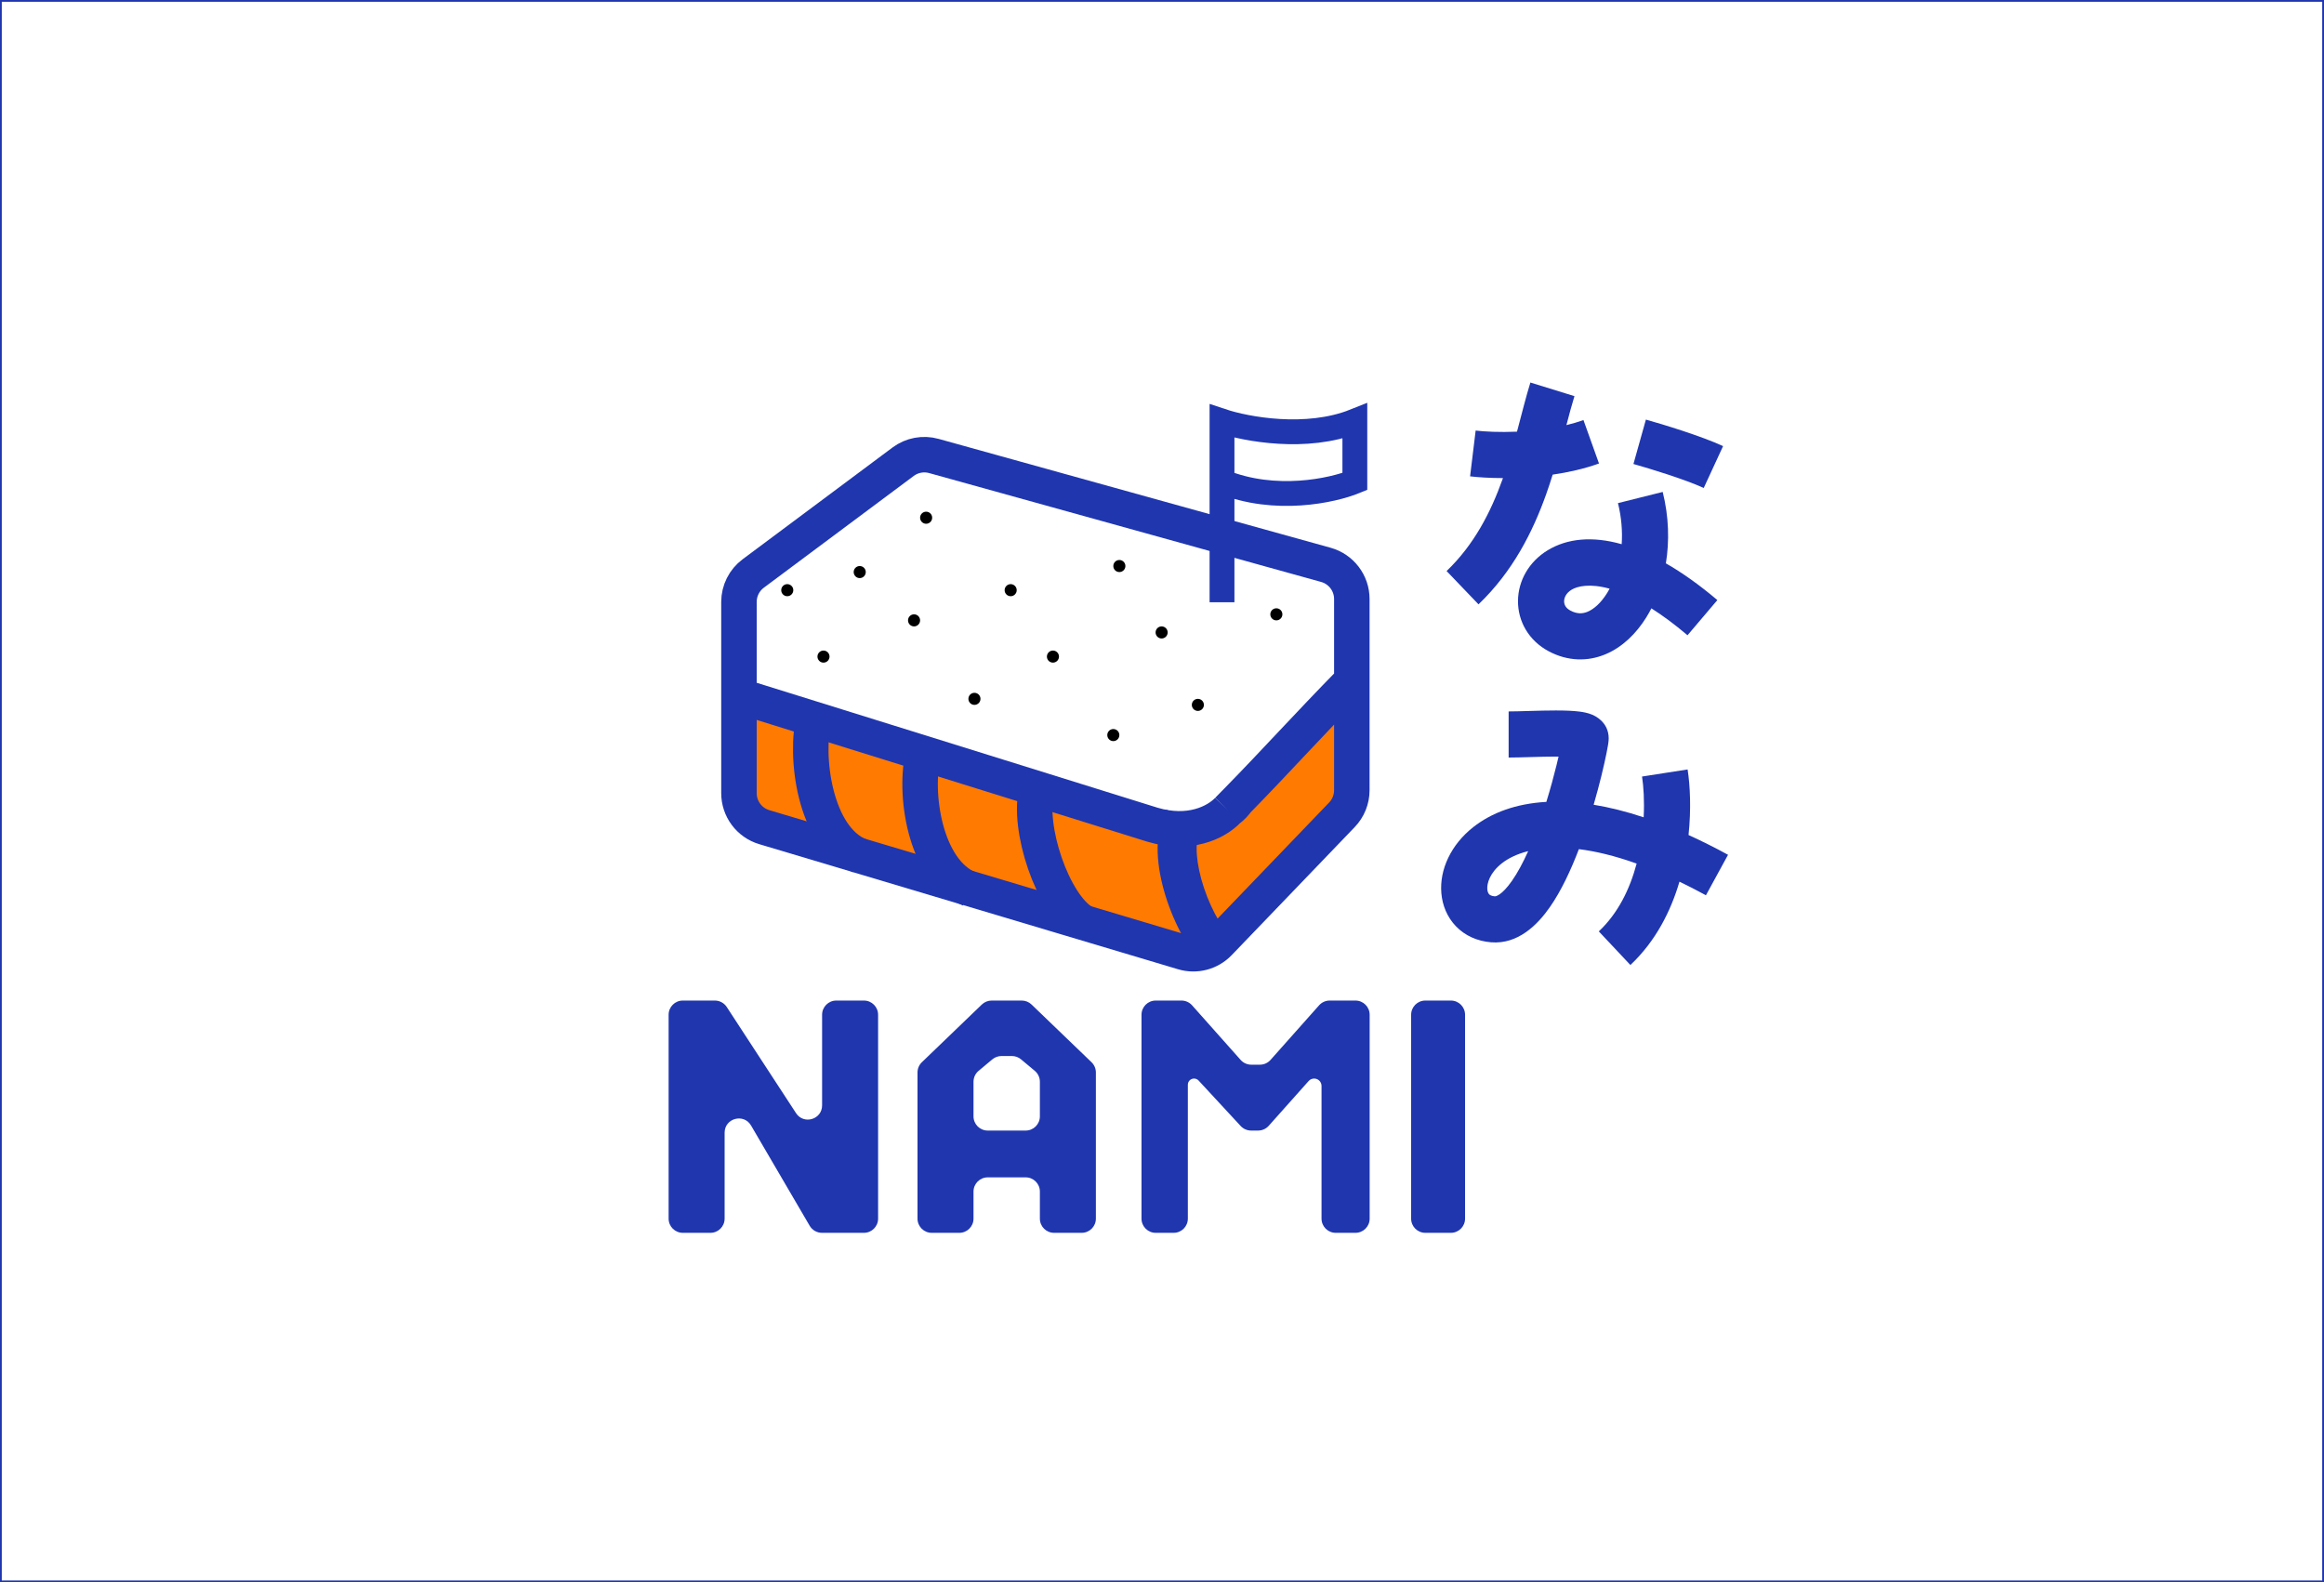
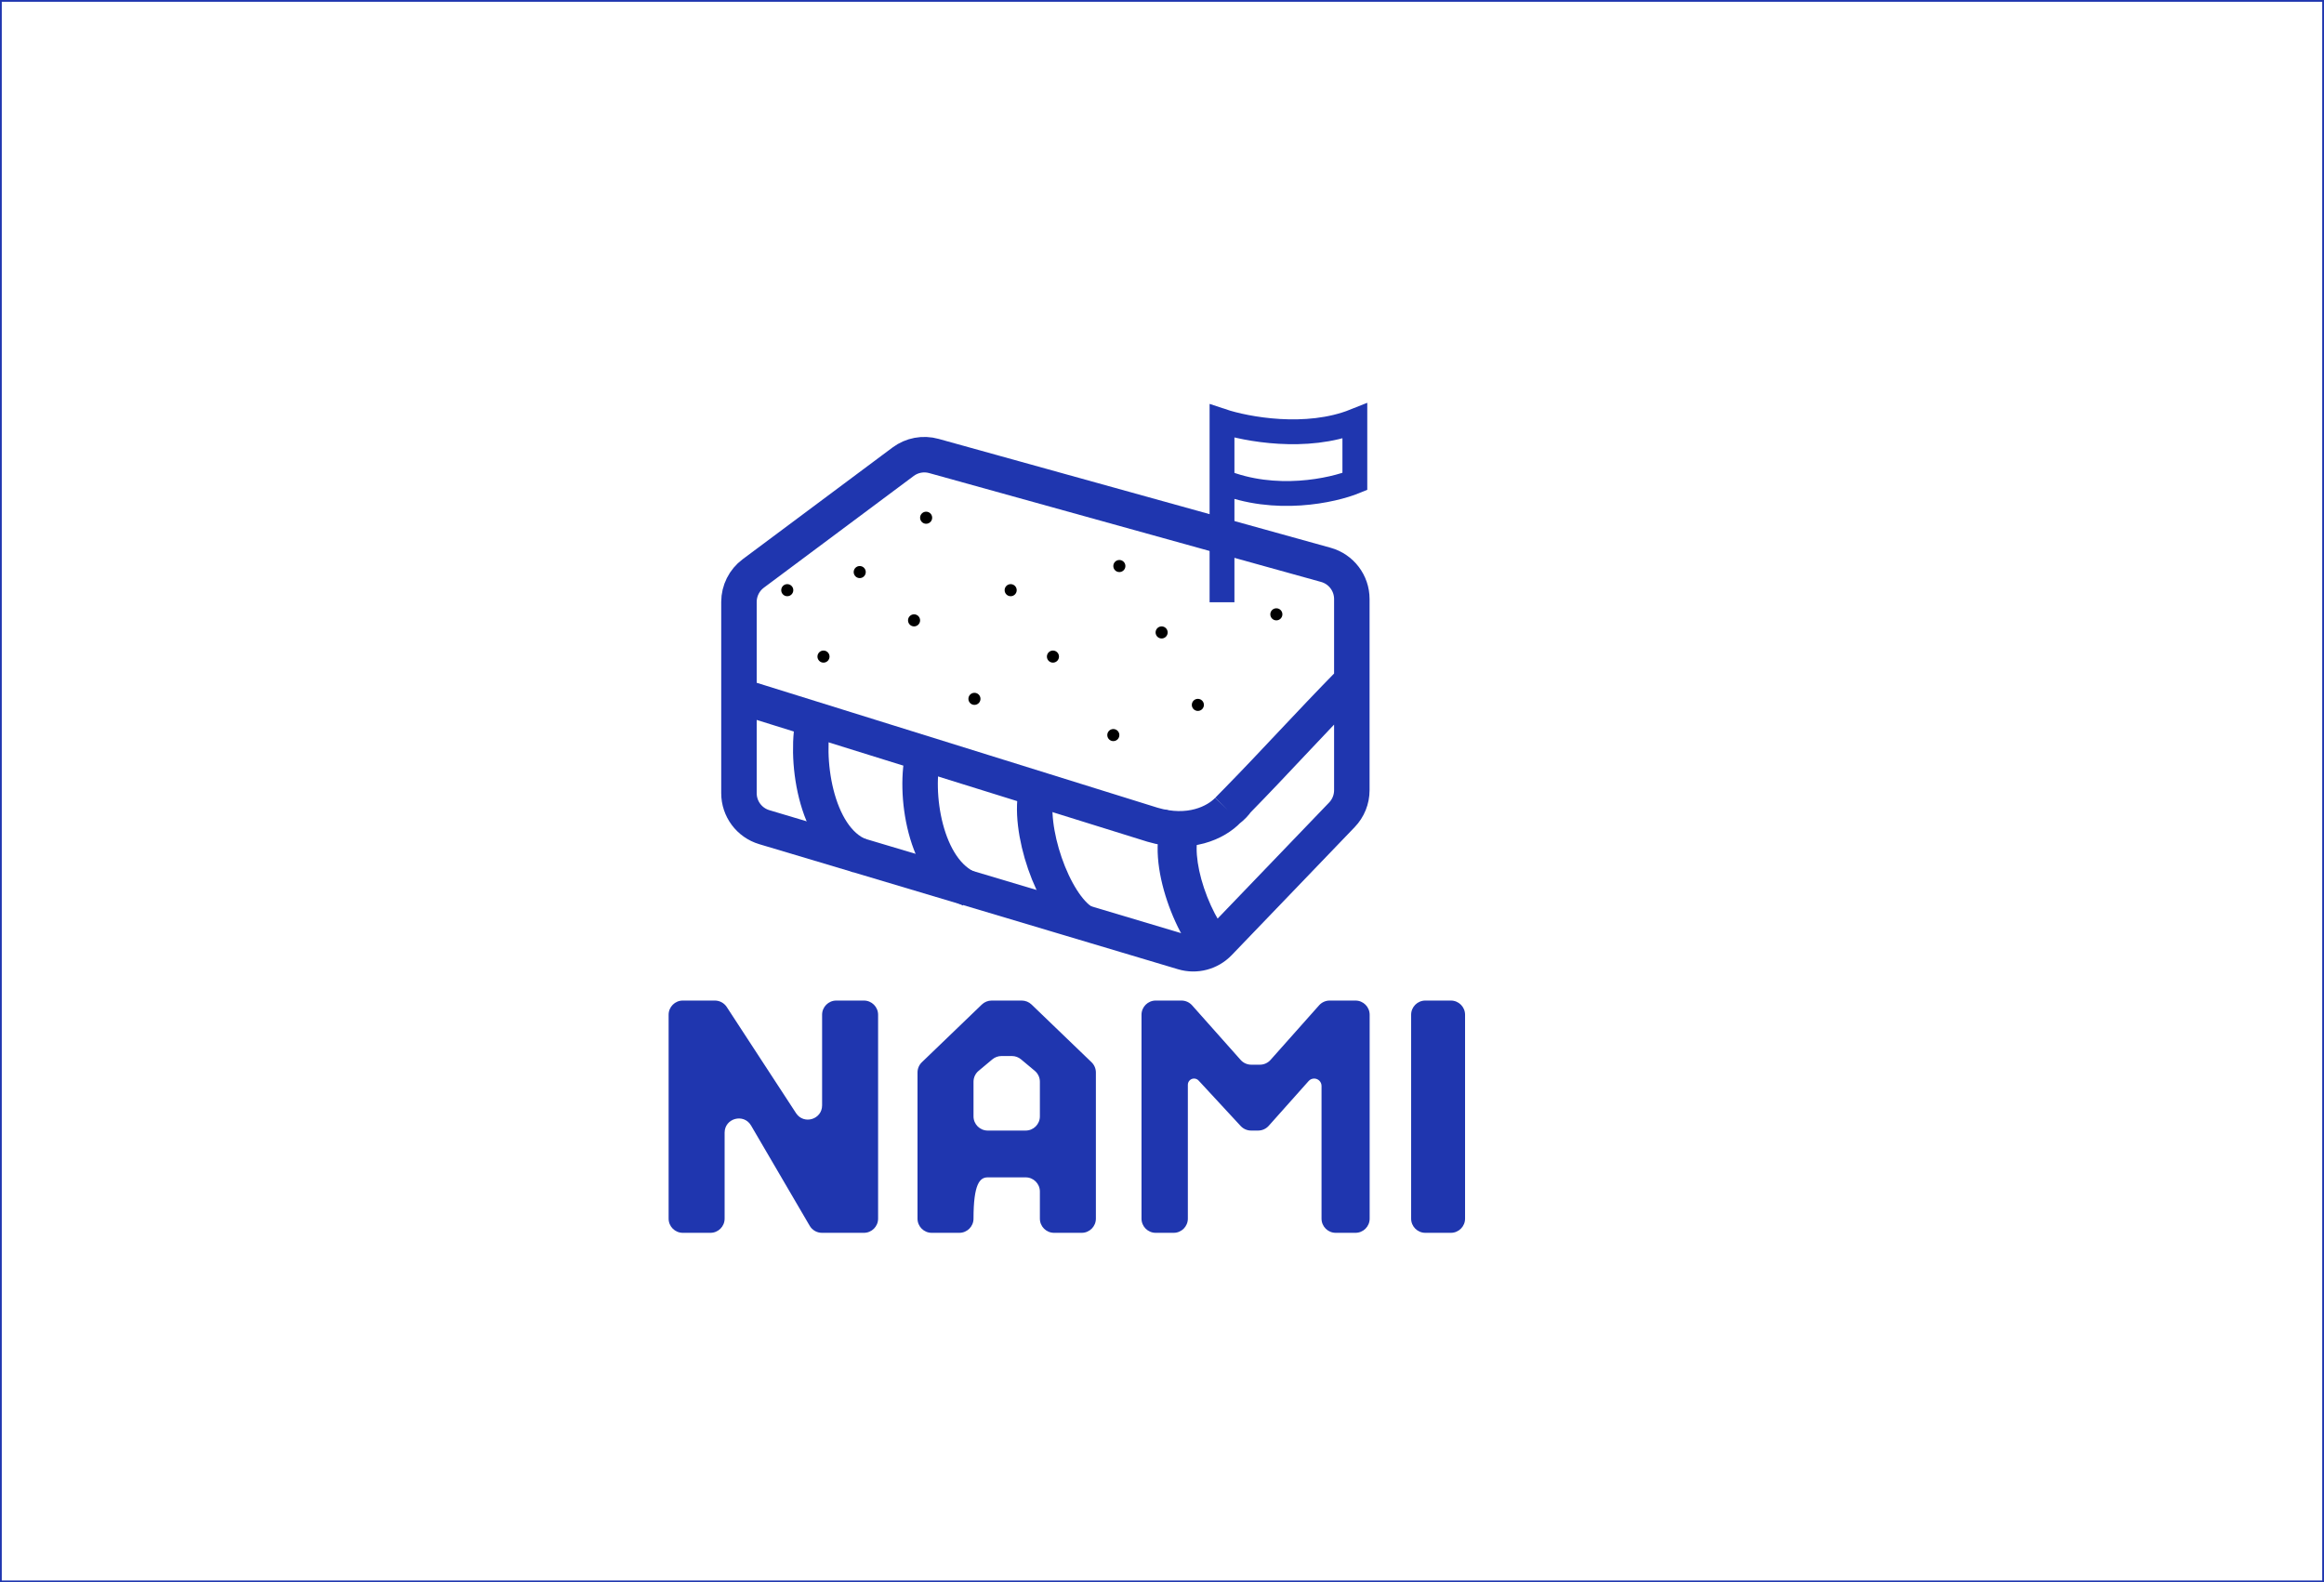
<svg xmlns="http://www.w3.org/2000/svg" width="655" height="446" viewBox="0 0 655 446" fill="none">
-   <rect width="655" height="446" fill="white" />
  <rect width="655" height="446" stroke="#1F36AF" />
-   <path fill-rule="evenodd" clip-rule="evenodd" d="M259.819 299.417C259.036 300.171 258.593 301.212 258.593 302.299V343.501C258.593 345.711 260.384 347.501 262.593 347.501H270.376C272.585 347.501 274.376 345.711 274.376 343.501V335.867C274.376 333.658 276.167 331.867 278.376 331.867H289.082C291.291 331.867 293.082 333.658 293.082 335.867V343.501C293.082 345.711 294.873 347.501 297.082 347.501H304.865C307.074 347.501 308.865 345.711 308.865 343.501V302.299C308.865 301.212 308.422 300.171 307.639 299.417L290.736 283.149C289.991 282.432 288.997 282.031 287.962 282.031H279.496C278.461 282.031 277.467 282.432 276.722 283.149L259.819 299.417ZM274.376 304.91C274.376 303.725 274.901 302.601 275.811 301.841L279.692 298.597C280.412 297.995 281.32 297.666 282.258 297.666H285.2C286.138 297.666 287.046 297.995 287.765 298.597L291.647 301.841C292.556 302.601 293.082 303.725 293.082 304.91V314.675C293.082 316.884 291.291 318.675 289.082 318.675H278.376C276.167 318.675 274.376 316.884 274.376 314.675V304.91ZM192.445 282.031C190.236 282.031 188.445 283.822 188.445 286.031V343.501C188.445 345.711 190.236 347.501 192.445 347.501H200.228C202.437 347.501 204.228 345.711 204.228 343.501V319.274C204.228 315.193 209.622 313.732 211.681 317.255L228.206 345.52C228.923 346.747 230.238 347.501 231.659 347.501H243.485C245.694 347.501 247.485 345.711 247.485 343.501V286.031C247.485 283.822 245.694 282.031 243.485 282.031H235.702C233.493 282.031 231.702 283.822 231.702 286.031V311.578C231.702 315.556 226.527 317.096 224.353 313.764L204.828 283.845C204.089 282.714 202.829 282.031 201.478 282.031H192.445ZM325.725 347.501C323.516 347.501 321.725 345.711 321.725 343.501V286.031C321.725 283.822 323.516 282.031 325.725 282.031H332.99C334.133 282.031 335.22 282.52 335.98 283.373L349.668 298.767C350.427 299.62 351.515 300.109 352.657 300.109H355.094C356.236 300.109 357.324 299.62 358.083 298.767L371.772 283.373C372.531 282.52 373.618 282.031 374.761 282.031H382.026C384.235 282.031 386.026 283.822 386.026 286.031V343.501C386.026 345.711 384.235 347.501 382.026 347.501H376.463C374.253 347.501 372.463 345.711 372.463 343.501V306.099C372.463 304.949 371.531 304.017 370.382 304.017V304.017C369.788 304.017 369.223 304.271 368.828 304.714L357.58 317.336C356.821 318.188 355.735 318.675 354.594 318.675H352.61C351.495 318.675 350.431 318.21 349.674 317.392L337.817 304.578C337.486 304.221 337.021 304.017 336.534 304.017V304.017C335.569 304.017 334.786 304.8 334.786 305.765V343.501C334.786 345.711 332.995 347.501 330.786 347.501H325.725ZM401.717 282.031C399.508 282.031 397.717 283.822 397.717 286.031V343.501C397.717 345.711 399.508 347.501 401.717 347.501H408.916C411.125 347.501 412.916 345.711 412.916 343.501V286.031C412.916 283.822 411.125 282.031 408.916 282.031H401.717Z" fill="#1F36AF" />
-   <path d="M438.495 200.261C440.839 200.261 443.304 200.325 445.283 200.59C446.207 200.713 447.503 200.937 448.731 201.448C449.342 201.703 453.395 203.442 453.395 208.118C453.395 208.893 453.244 209.78 453.187 210.123C453.091 210.705 452.955 211.431 452.787 212.266C452.451 213.941 451.961 216.164 451.328 218.738C450.735 221.154 450.006 223.908 449.156 226.834C453.535 227.548 458.235 228.711 463.254 230.378C463.492 225.718 463.226 221.66 462.794 218.886L469.217 217.886L475.639 216.887C476.344 221.418 476.67 228.033 475.903 235.369C479.479 236.992 483.189 238.845 487.033 240.943L480.804 252.354C478.223 250.945 475.737 249.669 473.344 248.517C470.913 256.784 466.673 265.277 459.512 272.007L450.61 262.534C456.024 257.446 459.371 250.608 461.272 243.42C455.067 241.199 449.663 239.932 444.995 239.352C442.774 245.175 440.042 251.086 436.784 255.741C433.402 260.575 427.897 266.245 420.222 265.607C416.359 265.286 412.913 263.753 410.357 261.105C407.835 258.493 406.525 255.157 406.236 251.782C405.662 245.077 408.989 238.045 415.245 233.127C420.339 229.123 427.2 226.514 435.827 226.03C436.987 222.277 437.955 218.686 438.704 215.637C438.91 214.8 439.095 214.006 439.266 213.267C439.016 213.265 438.759 213.261 438.495 213.261C436.298 213.261 433.878 213.326 431.531 213.394C429.244 213.46 426.948 213.532 425.196 213.532V200.532C426.709 200.532 428.761 200.469 431.155 200.399C433.488 200.332 436.085 200.261 438.495 200.261ZM430.707 239.908C427.43 240.734 424.985 242.007 423.281 243.347C419.873 246.026 419.049 249.034 419.189 250.673C419.257 251.469 419.522 251.882 419.709 252.076C419.863 252.235 420.262 252.566 421.298 252.652C421.464 252.666 423.145 252.557 426.133 248.287C427.723 246.014 429.259 243.14 430.707 239.908ZM468.62 138.664C470.352 145.591 470.538 152.493 469.515 158.795C474.114 161.426 478.964 164.858 484.022 169.148L479.817 174.105L475.612 179.062C471.891 175.905 468.501 173.42 465.433 171.477C464.983 172.353 464.506 173.2 464.001 174.013C461.19 178.537 457.313 182.4 452.489 184.42C447.463 186.523 441.867 186.41 436.573 183.623C430.851 180.611 427.789 175.108 427.834 169.37C427.879 163.716 430.919 158.3 436.236 155.086C441.71 151.777 448.778 151.05 457.061 153.396C457.303 149.759 457.012 145.835 456.008 141.817L462.314 140.24L468.62 138.664ZM453.658 165.938C448.038 164.373 444.543 165.255 442.961 166.211C441.365 167.176 440.842 168.497 440.834 169.472C440.827 170.363 441.224 171.38 442.627 172.119C444.459 173.083 445.992 173.046 447.469 172.428C449.147 171.725 451.147 170.069 452.959 167.152C453.201 166.764 453.433 166.358 453.658 165.938ZM443.747 111.663C442.979 114.148 442.261 116.849 441.481 119.827C443.122 119.431 444.735 118.963 446.286 118.408L448.475 124.529L450.664 130.649C446.444 132.159 441.968 133.154 437.608 133.788C437.037 135.626 436.425 137.494 435.754 139.372C432.005 149.874 426.417 161.045 416.708 170.349L407.714 160.962C415.433 153.565 420.139 144.446 423.511 135.001C423.54 134.92 423.567 134.839 423.596 134.758C419.738 134.753 416.498 134.531 414.332 134.268L415.116 127.814L415.899 121.362C418.401 121.666 422.642 121.888 427.549 121.677C427.615 121.428 427.684 121.18 427.749 120.933C428.945 116.426 430.091 111.824 431.327 107.823L443.747 111.663ZM463.883 118.271C468.422 119.543 479.422 122.876 485.637 125.748L482.91 131.648L480.183 137.548C475.023 135.163 464.949 132.07 460.374 130.787L462.129 124.529L463.883 118.271Z" fill="#1F36AF" />
-   <path d="M208.268 196.136V223.573C208.268 227.994 211.17 231.89 215.406 233.155L333.461 268.418C337.05 269.491 340.938 268.466 343.534 265.765L378.212 229.671C380.001 227.809 381.001 225.326 381.001 222.743V191.881C368.105 205.041 359.696 214.472 348.667 225.727C348.126 226.527 347.265 227.46 346.082 228.363C342.71 231.874 335.215 235.544 324.841 232.471L208.268 196.136Z" fill="#FF7A00" />
+   <path fill-rule="evenodd" clip-rule="evenodd" d="M259.819 299.417C259.036 300.171 258.593 301.212 258.593 302.299V343.501C258.593 345.711 260.384 347.501 262.593 347.501H270.376C272.585 347.501 274.376 345.711 274.376 343.501C274.376 333.658 276.167 331.867 278.376 331.867H289.082C291.291 331.867 293.082 333.658 293.082 335.867V343.501C293.082 345.711 294.873 347.501 297.082 347.501H304.865C307.074 347.501 308.865 345.711 308.865 343.501V302.299C308.865 301.212 308.422 300.171 307.639 299.417L290.736 283.149C289.991 282.432 288.997 282.031 287.962 282.031H279.496C278.461 282.031 277.467 282.432 276.722 283.149L259.819 299.417ZM274.376 304.91C274.376 303.725 274.901 302.601 275.811 301.841L279.692 298.597C280.412 297.995 281.32 297.666 282.258 297.666H285.2C286.138 297.666 287.046 297.995 287.765 298.597L291.647 301.841C292.556 302.601 293.082 303.725 293.082 304.91V314.675C293.082 316.884 291.291 318.675 289.082 318.675H278.376C276.167 318.675 274.376 316.884 274.376 314.675V304.91ZM192.445 282.031C190.236 282.031 188.445 283.822 188.445 286.031V343.501C188.445 345.711 190.236 347.501 192.445 347.501H200.228C202.437 347.501 204.228 345.711 204.228 343.501V319.274C204.228 315.193 209.622 313.732 211.681 317.255L228.206 345.52C228.923 346.747 230.238 347.501 231.659 347.501H243.485C245.694 347.501 247.485 345.711 247.485 343.501V286.031C247.485 283.822 245.694 282.031 243.485 282.031H235.702C233.493 282.031 231.702 283.822 231.702 286.031V311.578C231.702 315.556 226.527 317.096 224.353 313.764L204.828 283.845C204.089 282.714 202.829 282.031 201.478 282.031H192.445ZM325.725 347.501C323.516 347.501 321.725 345.711 321.725 343.501V286.031C321.725 283.822 323.516 282.031 325.725 282.031H332.99C334.133 282.031 335.22 282.52 335.98 283.373L349.668 298.767C350.427 299.62 351.515 300.109 352.657 300.109H355.094C356.236 300.109 357.324 299.62 358.083 298.767L371.772 283.373C372.531 282.52 373.618 282.031 374.761 282.031H382.026C384.235 282.031 386.026 283.822 386.026 286.031V343.501C386.026 345.711 384.235 347.501 382.026 347.501H376.463C374.253 347.501 372.463 345.711 372.463 343.501V306.099C372.463 304.949 371.531 304.017 370.382 304.017V304.017C369.788 304.017 369.223 304.271 368.828 304.714L357.58 317.336C356.821 318.188 355.735 318.675 354.594 318.675H352.61C351.495 318.675 350.431 318.21 349.674 317.392L337.817 304.578C337.486 304.221 337.021 304.017 336.534 304.017V304.017C335.569 304.017 334.786 304.8 334.786 305.765V343.501C334.786 345.711 332.995 347.501 330.786 347.501H325.725ZM401.717 282.031C399.508 282.031 397.717 283.822 397.717 286.031V343.501C397.717 345.711 399.508 347.501 401.717 347.501H408.916C411.125 347.501 412.916 345.711 412.916 343.501V286.031C412.916 283.822 411.125 282.031 408.916 282.031H401.717Z" fill="#1F36AF" />
  <path d="M208.268 196.136V223.573C208.268 227.994 211.17 231.89 215.406 233.155L333.461 268.418C337.05 269.491 340.938 268.466 343.534 265.765L378.212 229.671C380.001 227.809 381.001 225.326 381.001 222.743V191.881M208.268 196.136V169.67C208.268 166.512 209.758 163.541 212.289 161.653L254.54 130.144C257.02 128.295 260.215 127.697 263.195 128.525L373.677 159.215C378.005 160.417 381.001 164.358 381.001 168.85V191.881M208.268 196.136L324.841 232.471C335.215 235.544 342.71 231.874 346.082 228.363M381.001 191.881C368.105 205.041 359.696 214.472 348.667 225.727M348.667 225.727C348.126 226.527 347.265 227.46 346.082 228.363M348.667 225.727C347.822 226.589 346.961 227.467 346.082 228.363" stroke="#1F36AF" stroke-width="10" />
  <mask id="path-6-inside-1_6591_933" fill="white">
    <path d="M313.782 205.496C314.722 205.496 315.483 206.258 315.483 207.197C315.483 208.137 314.722 208.899 313.782 208.899C312.842 208.899 312.08 208.137 312.08 207.197C312.08 206.257 312.842 205.496 313.782 205.496ZM337.607 196.986C338.547 196.986 339.31 197.749 339.31 198.688C339.31 199.628 338.547 200.391 337.607 200.391C336.668 200.391 335.905 199.628 335.905 198.688C335.905 197.749 336.668 196.986 337.607 196.986ZM274.639 195.285C275.578 195.285 276.34 196.047 276.34 196.986C276.34 197.926 275.578 198.688 274.639 198.688C273.699 198.688 272.937 197.926 272.937 196.986C272.937 196.047 273.699 195.285 274.639 195.285ZM232.095 183.373C233.034 183.373 233.796 184.135 233.796 185.075C233.796 186.015 233.034 186.777 232.095 186.777C231.155 186.777 230.393 186.015 230.393 185.075C230.393 184.135 231.155 183.373 232.095 183.373ZM296.764 183.373C297.704 183.373 298.466 184.135 298.466 185.075C298.466 186.015 297.704 186.777 296.764 186.777C295.824 186.777 295.062 186.015 295.062 185.075C295.062 184.135 295.824 183.373 296.764 183.373ZM327.396 176.566C328.336 176.566 329.098 177.328 329.099 178.268C329.099 179.207 328.336 179.97 327.396 179.97C326.457 179.97 325.694 179.207 325.694 178.268C325.695 177.328 326.457 176.566 327.396 176.566ZM257.62 173.162C258.56 173.162 259.322 173.924 259.322 174.864C259.322 175.804 258.56 176.566 257.62 176.566C256.68 176.566 255.919 175.804 255.919 174.864C255.919 173.924 256.68 173.162 257.62 173.162ZM359.729 171.461C360.669 171.461 361.431 172.222 361.432 173.162C361.432 174.102 360.669 174.864 359.729 174.864C358.79 174.864 358.027 174.102 358.027 173.162C358.028 172.222 358.79 171.461 359.729 171.461ZM221.884 164.653C222.824 164.653 223.585 165.416 223.585 166.355C223.585 167.295 222.823 168.056 221.884 168.057C220.944 168.057 220.182 167.295 220.182 166.355C220.182 165.416 220.944 164.653 221.884 164.653ZM284.85 164.653C285.789 164.653 286.551 165.416 286.551 166.355C286.551 167.295 285.789 168.057 284.85 168.057C283.91 168.057 283.148 167.295 283.147 166.355C283.147 165.416 283.91 164.653 284.85 164.653ZM242.306 159.548C243.245 159.548 244.007 160.31 244.007 161.25C244.007 162.19 243.245 162.951 242.306 162.951C241.366 162.951 240.604 162.19 240.604 161.25C240.604 160.31 241.366 159.548 242.306 159.548ZM315.482 157.846C316.422 157.846 317.184 158.608 317.184 159.548C317.184 160.488 316.422 161.25 315.482 161.25C314.543 161.25 313.78 160.488 313.78 159.548C313.78 158.608 314.543 157.846 315.482 157.846ZM261.024 144.231C261.964 144.232 262.726 144.994 262.726 145.934C262.725 146.873 261.964 147.635 261.024 147.635C260.085 147.635 259.322 146.873 259.322 145.934C259.322 144.994 260.085 144.231 261.024 144.231Z" />
  </mask>
  <path d="M313.782 205.496C314.722 205.496 315.483 206.258 315.483 207.197C315.483 208.137 314.722 208.899 313.782 208.899C312.842 208.899 312.08 208.137 312.08 207.197C312.08 206.257 312.842 205.496 313.782 205.496ZM337.607 196.986C338.547 196.986 339.31 197.749 339.31 198.688C339.31 199.628 338.547 200.391 337.607 200.391C336.668 200.391 335.905 199.628 335.905 198.688C335.905 197.749 336.668 196.986 337.607 196.986ZM274.639 195.285C275.578 195.285 276.34 196.047 276.34 196.986C276.34 197.926 275.578 198.688 274.639 198.688C273.699 198.688 272.937 197.926 272.937 196.986C272.937 196.047 273.699 195.285 274.639 195.285ZM232.095 183.373C233.034 183.373 233.796 184.135 233.796 185.075C233.796 186.015 233.034 186.777 232.095 186.777C231.155 186.777 230.393 186.015 230.393 185.075C230.393 184.135 231.155 183.373 232.095 183.373ZM296.764 183.373C297.704 183.373 298.466 184.135 298.466 185.075C298.466 186.015 297.704 186.777 296.764 186.777C295.824 186.777 295.062 186.015 295.062 185.075C295.062 184.135 295.824 183.373 296.764 183.373ZM327.396 176.566C328.336 176.566 329.098 177.328 329.099 178.268C329.099 179.207 328.336 179.97 327.396 179.97C326.457 179.97 325.694 179.207 325.694 178.268C325.695 177.328 326.457 176.566 327.396 176.566ZM257.62 173.162C258.56 173.162 259.322 173.924 259.322 174.864C259.322 175.804 258.56 176.566 257.62 176.566C256.68 176.566 255.919 175.804 255.919 174.864C255.919 173.924 256.68 173.162 257.62 173.162ZM359.729 171.461C360.669 171.461 361.431 172.222 361.432 173.162C361.432 174.102 360.669 174.864 359.729 174.864C358.79 174.864 358.027 174.102 358.027 173.162C358.028 172.222 358.79 171.461 359.729 171.461ZM221.884 164.653C222.824 164.653 223.585 165.416 223.585 166.355C223.585 167.295 222.823 168.056 221.884 168.057C220.944 168.057 220.182 167.295 220.182 166.355C220.182 165.416 220.944 164.653 221.884 164.653ZM284.85 164.653C285.789 164.653 286.551 165.416 286.551 166.355C286.551 167.295 285.789 168.057 284.85 168.057C283.91 168.057 283.148 167.295 283.147 166.355C283.147 165.416 283.91 164.653 284.85 164.653ZM242.306 159.548C243.245 159.548 244.007 160.31 244.007 161.25C244.007 162.19 243.245 162.951 242.306 162.951C241.366 162.951 240.604 162.19 240.604 161.25C240.604 160.31 241.366 159.548 242.306 159.548ZM315.482 157.846C316.422 157.846 317.184 158.608 317.184 159.548C317.184 160.488 316.422 161.25 315.482 161.25C314.543 161.25 313.78 160.488 313.78 159.548C313.78 158.608 314.543 157.846 315.482 157.846ZM261.024 144.231C261.964 144.232 262.726 144.994 262.726 145.934C262.725 146.873 261.964 147.635 261.024 147.635C260.085 147.635 259.322 146.873 259.322 145.934C259.322 144.994 260.085 144.231 261.024 144.231Z" fill="black" />
  <path d="M313.782 205.496L313.785 195.496H313.782V205.496ZM315.483 207.197L325.483 207.197L325.483 207.196L315.483 207.197ZM313.782 208.899L313.782 218.899L313.785 218.899L313.782 208.899ZM312.08 207.197L302.08 207.196V207.197H312.08ZM337.607 196.986L337.608 186.986H337.607V196.986ZM339.31 198.688L349.31 198.689V198.688H339.31ZM337.607 200.391L337.607 210.391L337.608 210.391L337.607 200.391ZM335.905 198.688L325.905 198.688L325.905 198.689L335.905 198.688ZM274.639 195.285L274.64 185.285H274.639V195.285ZM276.34 196.986L286.34 196.986L286.34 196.985L276.34 196.986ZM274.639 198.688L274.639 208.688L274.64 208.688L274.639 198.688ZM272.937 196.986L262.937 196.985V196.986H272.937ZM232.095 183.373L232.097 173.373H232.095V183.373ZM233.796 185.075L243.796 185.075V185.075H233.796ZM232.095 186.777L232.095 196.777L232.097 196.777L232.095 186.777ZM230.393 185.075L220.393 185.075L220.393 185.075L230.393 185.075ZM296.764 183.373L296.764 173.373H296.764V183.373ZM298.466 185.075L308.466 185.075V185.075H298.466ZM296.764 186.777L296.764 196.777L296.764 196.777L296.764 186.777ZM295.062 185.075L285.062 185.075L285.062 185.075L295.062 185.075ZM327.396 176.566L327.397 166.566H327.396V176.566ZM329.099 178.268L339.099 178.268L339.099 178.266L329.099 178.268ZM327.396 179.97L327.396 189.97L327.397 189.97L327.396 179.97ZM325.694 178.268L315.694 178.266V178.268H325.694ZM257.62 173.162L257.62 163.162L257.619 163.162L257.62 173.162ZM259.322 174.864L269.322 174.864L269.322 174.864L259.322 174.864ZM257.62 176.566L257.619 186.566H257.62V176.566ZM255.919 174.864L245.919 174.864V174.864H255.919ZM359.729 171.461L359.729 161.461L359.729 161.461L359.729 171.461ZM361.432 173.162L371.432 173.162L371.432 173.16L361.432 173.162ZM359.729 174.864L359.729 184.864H359.729V174.864ZM358.027 173.162L348.027 173.16V173.162H358.027ZM221.884 164.653L221.886 154.653H221.884V164.653ZM223.585 166.355L233.585 166.357V166.355H223.585ZM221.884 168.057L221.884 178.057L221.886 178.057L221.884 168.057ZM220.182 166.355L210.182 166.355L210.182 166.357L220.182 166.355ZM284.85 164.653L284.851 154.653H284.85V164.653ZM286.551 166.355L296.551 166.357V166.355H286.551ZM284.85 168.057L284.85 178.057L284.851 178.057L284.85 168.057ZM283.147 166.355L273.147 166.355L273.147 166.357L283.147 166.355ZM242.306 159.548L242.308 149.548H242.306V159.548ZM244.007 161.25L254.007 161.252V161.25H244.007ZM242.306 162.951L242.306 172.951L242.308 172.951L242.306 162.951ZM240.604 161.25L230.604 161.25L230.604 161.252L240.604 161.25ZM315.482 157.846L315.484 147.846H315.482V157.846ZM317.184 159.548L327.184 159.548L327.184 159.548L317.184 159.548ZM315.482 161.25L315.482 171.25L315.484 171.25L315.482 161.25ZM313.78 159.548L303.78 159.548V159.548H313.78ZM261.024 144.231L261.027 134.231H261.024V144.231ZM262.726 145.934L272.726 145.935V145.934H262.726ZM261.024 147.635L261.024 157.635L261.027 157.635L261.024 147.635ZM259.322 145.934L249.322 145.934L249.322 145.935L259.322 145.934ZM313.782 205.496L313.78 215.496C309.2 215.495 305.484 211.782 305.483 207.198L315.483 207.197L325.483 207.196C325.483 200.733 320.244 195.498 313.785 195.496L313.782 205.496ZM315.483 207.197H305.483C305.483 202.619 309.193 198.901 313.78 198.899L313.782 208.899L313.785 218.899C320.25 218.898 325.483 213.655 325.483 207.197H315.483ZM313.782 208.899V198.899C318.365 198.899 322.08 202.614 322.08 207.197H312.08H302.08C302.08 213.66 307.319 218.899 313.782 218.899V208.899ZM312.08 207.197L322.08 207.198C322.08 211.787 318.359 215.496 313.782 215.496V205.496V195.496C307.326 195.496 302.081 200.728 302.08 207.196L312.08 207.197ZM337.607 196.986L337.607 206.986C333.025 206.986 329.31 203.272 329.31 198.688H339.31H349.31C349.31 192.225 344.07 186.987 337.608 186.986L337.607 196.986ZM339.31 198.688L329.31 198.688C329.31 194.105 333.024 190.391 337.607 190.391L337.607 200.391L337.608 210.391C344.07 210.39 349.309 205.151 349.31 198.689L339.31 198.688ZM337.607 200.391V190.391C342.191 190.391 345.905 194.106 345.905 198.688L335.905 198.688L325.905 198.689C325.906 205.151 331.144 210.391 337.607 210.391V200.391ZM335.905 198.688H345.905C345.905 203.271 342.19 206.986 337.607 206.986V196.986V186.986C331.145 186.986 325.905 192.226 325.905 198.688H335.905ZM274.639 195.285L274.638 205.285C270.055 205.285 266.34 201.569 266.34 196.987L276.34 196.986L286.34 196.985C286.339 190.524 281.102 185.286 274.64 185.285L274.639 195.285ZM276.34 196.986H266.34C266.34 192.41 270.049 188.689 274.638 188.688L274.639 198.688L274.64 208.688C281.108 208.688 286.34 203.442 286.34 196.986H276.34ZM274.639 198.688V188.688C279.222 188.688 282.937 192.403 282.937 196.986H272.937H262.937C262.937 203.449 268.176 208.688 274.639 208.688V198.688ZM272.937 196.986L282.937 196.987C282.936 201.576 279.215 205.285 274.639 205.285V195.285V185.285C268.182 185.285 262.937 190.517 262.937 196.985L272.937 196.986ZM232.095 183.373L232.093 193.373C227.506 193.372 223.796 189.653 223.796 185.075H233.796H243.796C243.796 178.618 238.563 173.374 232.097 173.373L232.095 183.373ZM233.796 185.075L223.796 185.075C223.796 180.498 227.506 176.778 232.093 176.777L232.095 186.777L232.097 196.777C238.563 196.776 243.796 191.532 243.796 185.075L233.796 185.075ZM232.095 186.777V176.777C236.678 176.777 240.393 180.492 240.393 185.075L230.393 185.075L220.393 185.075C220.393 191.538 225.632 196.777 232.095 196.777V186.777ZM230.393 185.075H240.393C240.393 189.658 236.678 193.373 232.095 193.373V183.373V173.373C225.632 173.373 220.393 178.612 220.393 185.075H230.393ZM296.764 183.373L296.763 193.373C292.181 193.373 288.466 189.659 288.466 185.075H298.466H308.466C308.466 178.612 303.226 173.373 296.764 173.373L296.764 183.373ZM298.466 185.075L288.466 185.075C288.466 180.492 292.181 176.778 296.763 176.777L296.764 186.777L296.764 196.777C303.226 196.777 308.466 191.538 308.466 185.075L298.466 185.075ZM296.764 186.777V176.777C301.347 176.777 305.062 180.492 305.062 185.075L295.062 185.075L285.062 185.075C285.062 191.538 290.301 196.777 296.764 196.777V186.777ZM295.062 185.075H305.062C305.062 189.658 301.347 193.373 296.764 193.373V183.373V173.373C290.301 173.373 285.062 178.612 285.062 185.075H295.062ZM327.396 176.566L327.396 186.566C322.819 186.566 319.099 182.857 319.099 178.269L329.099 178.268L339.099 178.266C339.097 171.798 333.853 166.567 327.397 166.566L327.396 176.566ZM329.099 178.268H319.099C319.099 173.684 322.814 169.97 327.396 169.97L327.396 179.97L327.397 189.97C333.859 189.969 339.099 184.731 339.099 178.268H329.099ZM327.396 179.97V169.97C331.979 169.97 335.694 173.685 335.694 178.268H325.694H315.694C315.694 184.73 320.934 189.97 327.396 189.97V179.97ZM325.694 178.268L335.694 178.269C335.693 182.857 331.974 186.566 327.396 186.566V176.566V166.566C320.939 166.566 315.696 171.799 315.694 178.266L325.694 178.268ZM257.62 173.162V183.162C253.037 183.162 249.322 179.447 249.322 174.864L259.322 174.864L269.322 174.864C269.322 168.402 264.083 163.162 257.62 163.162V173.162ZM259.322 174.864H249.322C249.322 170.281 253.037 166.566 257.62 166.566V176.566V186.566C264.083 186.566 269.322 181.327 269.322 174.864H259.322ZM257.62 176.566L257.621 166.566C262.21 166.567 265.919 170.288 265.919 174.864H255.919H245.919C245.919 181.321 251.151 186.566 257.619 186.566L257.62 176.566ZM255.919 174.864L265.919 174.864C265.919 179.441 262.21 183.162 257.621 183.162L257.62 173.162L257.619 163.162C251.151 163.163 245.919 168.408 245.919 174.864L255.919 174.864ZM359.729 171.461V181.461C355.152 181.461 351.433 177.751 351.432 173.164L361.432 173.162L371.432 173.16C371.43 166.694 366.187 161.461 359.729 161.461V171.461ZM361.432 173.162H351.432C351.432 168.579 355.147 164.864 359.729 164.864V174.864V184.864C366.192 184.864 371.432 179.625 371.432 173.162H361.432ZM359.729 174.864L359.73 164.864C364.312 164.864 368.027 168.579 368.027 173.162H358.027H348.027C348.027 179.625 353.267 184.864 359.729 184.864L359.729 174.864ZM358.027 173.162L368.027 173.164C368.026 177.752 364.307 181.461 359.73 181.461L359.729 171.461L359.729 161.461C353.273 161.461 348.029 166.693 348.027 173.16L358.027 173.162ZM221.884 164.653L221.882 174.653C217.295 174.652 213.585 170.933 213.585 166.355H223.585H233.585C233.585 159.899 228.352 154.654 221.886 154.653L221.884 164.653ZM223.585 166.355L213.585 166.354C213.586 161.772 217.3 158.057 221.882 158.057L221.884 168.057L221.886 178.057C228.347 178.055 233.584 172.818 233.585 166.357L223.585 166.355ZM221.884 168.057V158.057C226.461 158.057 230.181 161.766 230.182 166.354L220.182 166.355L210.182 166.357C210.183 172.824 215.427 178.057 221.884 178.057V168.057ZM220.182 166.355H230.182C230.182 170.938 226.467 174.653 221.884 174.653V164.653V154.653C215.421 154.653 210.182 159.893 210.182 166.355H220.182ZM284.85 164.653L284.849 174.653C280.26 174.653 276.551 170.932 276.551 166.355H286.551H296.551C296.551 159.899 291.319 154.654 284.851 154.653L284.85 164.653ZM286.551 166.355L276.551 166.354C276.552 161.773 280.265 158.057 284.849 158.057L284.85 168.057L284.851 178.057C291.313 178.056 296.55 172.818 296.551 166.357L286.551 166.355ZM284.85 168.057V158.057C289.427 158.057 293.147 161.766 293.147 166.354L283.147 166.355L273.147 166.357C273.149 172.824 278.393 178.057 284.85 178.057V168.057ZM283.147 166.355H293.147C293.147 170.938 289.433 174.653 284.85 174.653V164.653V154.653C278.387 154.653 273.147 159.893 273.147 166.355H283.147ZM242.306 159.548L242.304 169.548C237.717 169.547 234.007 165.828 234.007 161.25H244.007H254.007C254.007 154.793 248.774 149.549 242.308 149.548L242.306 159.548ZM244.007 161.25L234.007 161.248C234.008 156.666 237.722 152.952 242.304 152.951L242.306 162.951L242.308 172.951C248.768 172.95 254.006 167.713 254.007 161.252L244.007 161.25ZM242.306 162.951V152.951C246.883 152.951 250.603 156.661 250.604 161.248L240.604 161.25L230.604 161.252C230.605 167.719 235.849 172.951 242.306 172.951V162.951ZM240.604 161.25H250.604C250.604 165.833 246.889 169.548 242.306 169.548V159.548V149.548C235.843 149.548 230.604 154.787 230.604 161.25H240.604ZM315.482 157.846L315.481 167.846C310.893 167.845 307.184 164.124 307.184 159.548L317.184 159.548L327.184 159.548C327.184 153.092 321.952 147.846 315.484 147.846L315.482 157.846ZM317.184 159.548H307.184C307.184 154.971 310.893 151.251 315.481 151.25L315.482 161.25L315.484 171.25C321.952 171.249 327.184 166.004 327.184 159.548H317.184ZM315.482 161.25V151.25C320.065 151.25 323.78 154.965 323.78 159.548H313.78H303.78C303.78 166.011 309.02 171.25 315.482 171.25V161.25ZM313.78 159.548L323.78 159.548C323.78 164.131 320.066 167.846 315.482 167.846V157.846V147.846C309.02 147.846 303.78 153.085 303.78 159.548L313.78 159.548ZM261.024 144.231L261.022 154.231C256.436 154.23 252.726 150.512 252.726 145.934H262.726H272.726C272.726 139.476 267.492 134.233 261.027 134.231L261.024 144.231ZM262.726 145.934L252.726 145.932C252.726 141.349 256.442 137.636 261.022 137.635L261.024 147.635L261.027 157.635C267.486 157.633 272.725 152.397 272.726 145.935L262.726 145.934ZM261.024 147.635V137.635C265.602 137.635 269.321 141.344 269.322 145.932L259.322 145.934L249.322 145.935C249.323 152.402 254.568 157.635 261.024 157.635V147.635ZM259.322 145.934H269.322C269.322 150.517 265.607 154.231 261.024 154.231V144.231V134.231C254.562 134.231 249.322 139.471 249.322 145.934H259.322Z" fill="white" mask="url(#path-6-inside-1_6591_933)" />
  <path d="M229.507 202.092C226.664 212.87 229.542 236.128 242.304 241.233" stroke="#1F36AF" stroke-width="10" />
  <path d="M260.305 212.303C257.463 223.081 260.492 245.488 273.254 250.593" stroke="#1F36AF" stroke-width="10" />
  <path d="M292.242 222.514C289.399 233.292 296.759 254.848 305.269 259.953" stroke="#1F36AF" stroke-width="10" />
  <path d="M332.808 234.553C331.428 239.786 332.795 247.546 335.614 254.687C337.018 258.243 338.773 261.619 340.697 264.415C340.793 264.555 340.89 264.693 340.987 264.829L340.269 265.547C340.136 265.361 340.004 265.173 339.873 264.982C337.899 262.115 336.111 258.67 334.683 255.054C331.838 247.847 330.379 239.841 331.841 234.297L332.808 234.553Z" fill="black" />
  <path d="M332.808 234.553L337.643 235.828L338.917 230.997L334.087 229.719L332.808 234.553ZM335.614 254.687L330.963 256.523L330.963 256.523L335.614 254.687ZM340.697 264.415L336.578 267.249L336.578 267.25L340.697 264.415ZM340.987 264.829L344.523 268.365L347.507 265.38L345.066 261.937L340.987 264.829ZM340.269 265.547L336.204 268.458L339.636 273.251L343.805 269.082L340.269 265.547ZM339.873 264.982L335.754 267.817L335.754 267.817L339.873 264.982ZM334.683 255.054L330.033 256.89L330.033 256.89L334.683 255.054ZM331.841 234.297L333.121 229.463L328.283 228.183L327.007 233.022L331.841 234.297ZM332.808 234.553L327.974 233.278C326.184 240.065 328.014 249.053 330.963 256.523L335.614 254.687L340.265 252.85C337.575 246.039 336.672 239.508 337.643 235.828L332.808 234.553ZM335.614 254.687L330.963 256.523C332.485 260.377 334.408 264.097 336.578 267.249L340.697 264.415L344.816 261.581C343.137 259.141 341.552 256.11 340.265 252.85L335.614 254.687ZM340.697 264.415L336.578 267.25C336.694 267.418 336.807 267.578 336.908 267.721L340.987 264.829L345.066 261.937C344.974 261.807 344.892 261.691 344.816 261.581L340.697 264.415ZM340.987 264.829L337.451 261.294L336.734 262.011L340.269 265.547L343.805 269.082L344.523 268.365L340.987 264.829ZM340.269 265.547L344.334 262.636C344.218 262.473 344.104 262.31 343.992 262.148L339.873 264.982L335.754 267.817C335.904 268.035 336.055 268.249 336.204 268.458L340.269 265.547ZM339.873 264.982L343.992 262.148C342.264 259.637 340.644 256.537 339.334 253.218L334.683 255.054L330.033 256.89C331.578 260.803 333.535 264.593 335.754 267.817L339.873 264.982ZM334.683 255.054L339.334 253.218C336.619 246.34 335.623 239.563 336.676 235.572L331.841 234.297L327.007 233.022C325.135 240.119 327.057 249.354 330.033 256.89L334.683 255.054ZM331.841 234.297L330.562 239.13L331.529 239.386L332.808 234.553L334.087 229.719L333.121 229.463L331.841 234.297Z" fill="#1F36AF" />
  <path d="M344.414 169.758V135.722M344.414 135.722V118.704C351.221 120.973 368.239 124.15 381.854 118.704V135.722C375.614 138.275 359.39 141.849 344.414 135.722Z" stroke="#1F36AF" stroke-width="7" />
</svg>